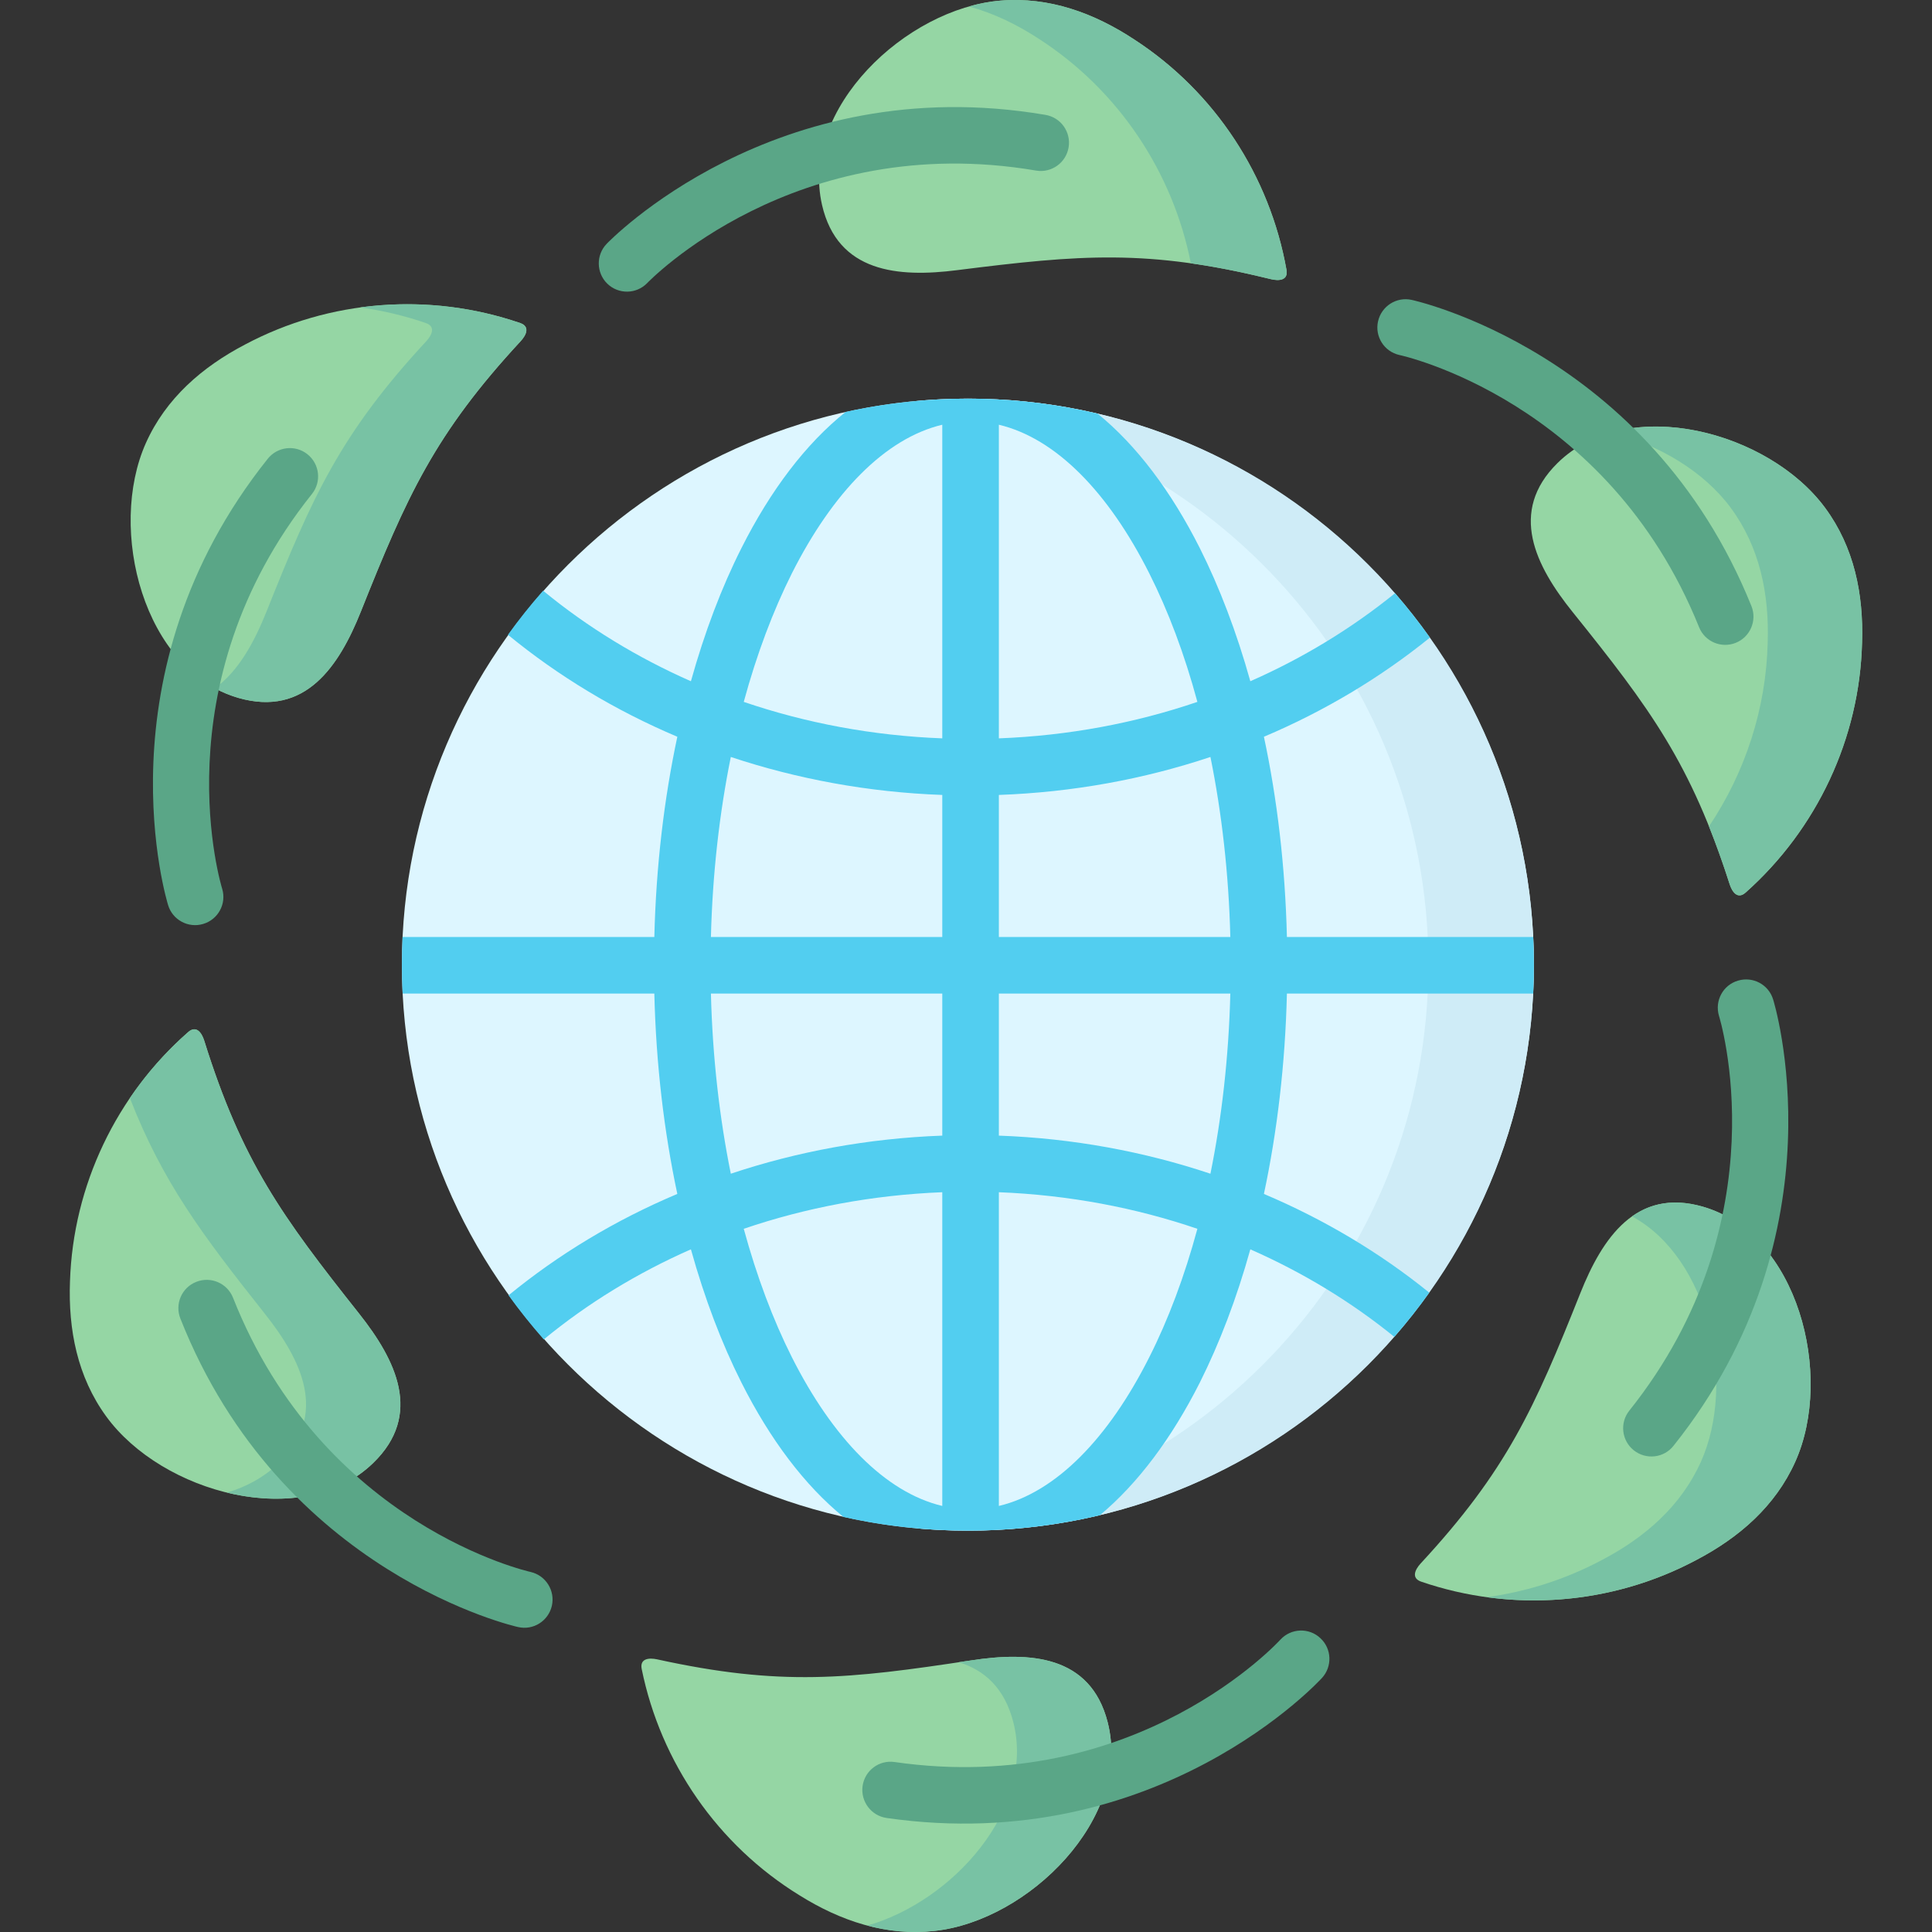
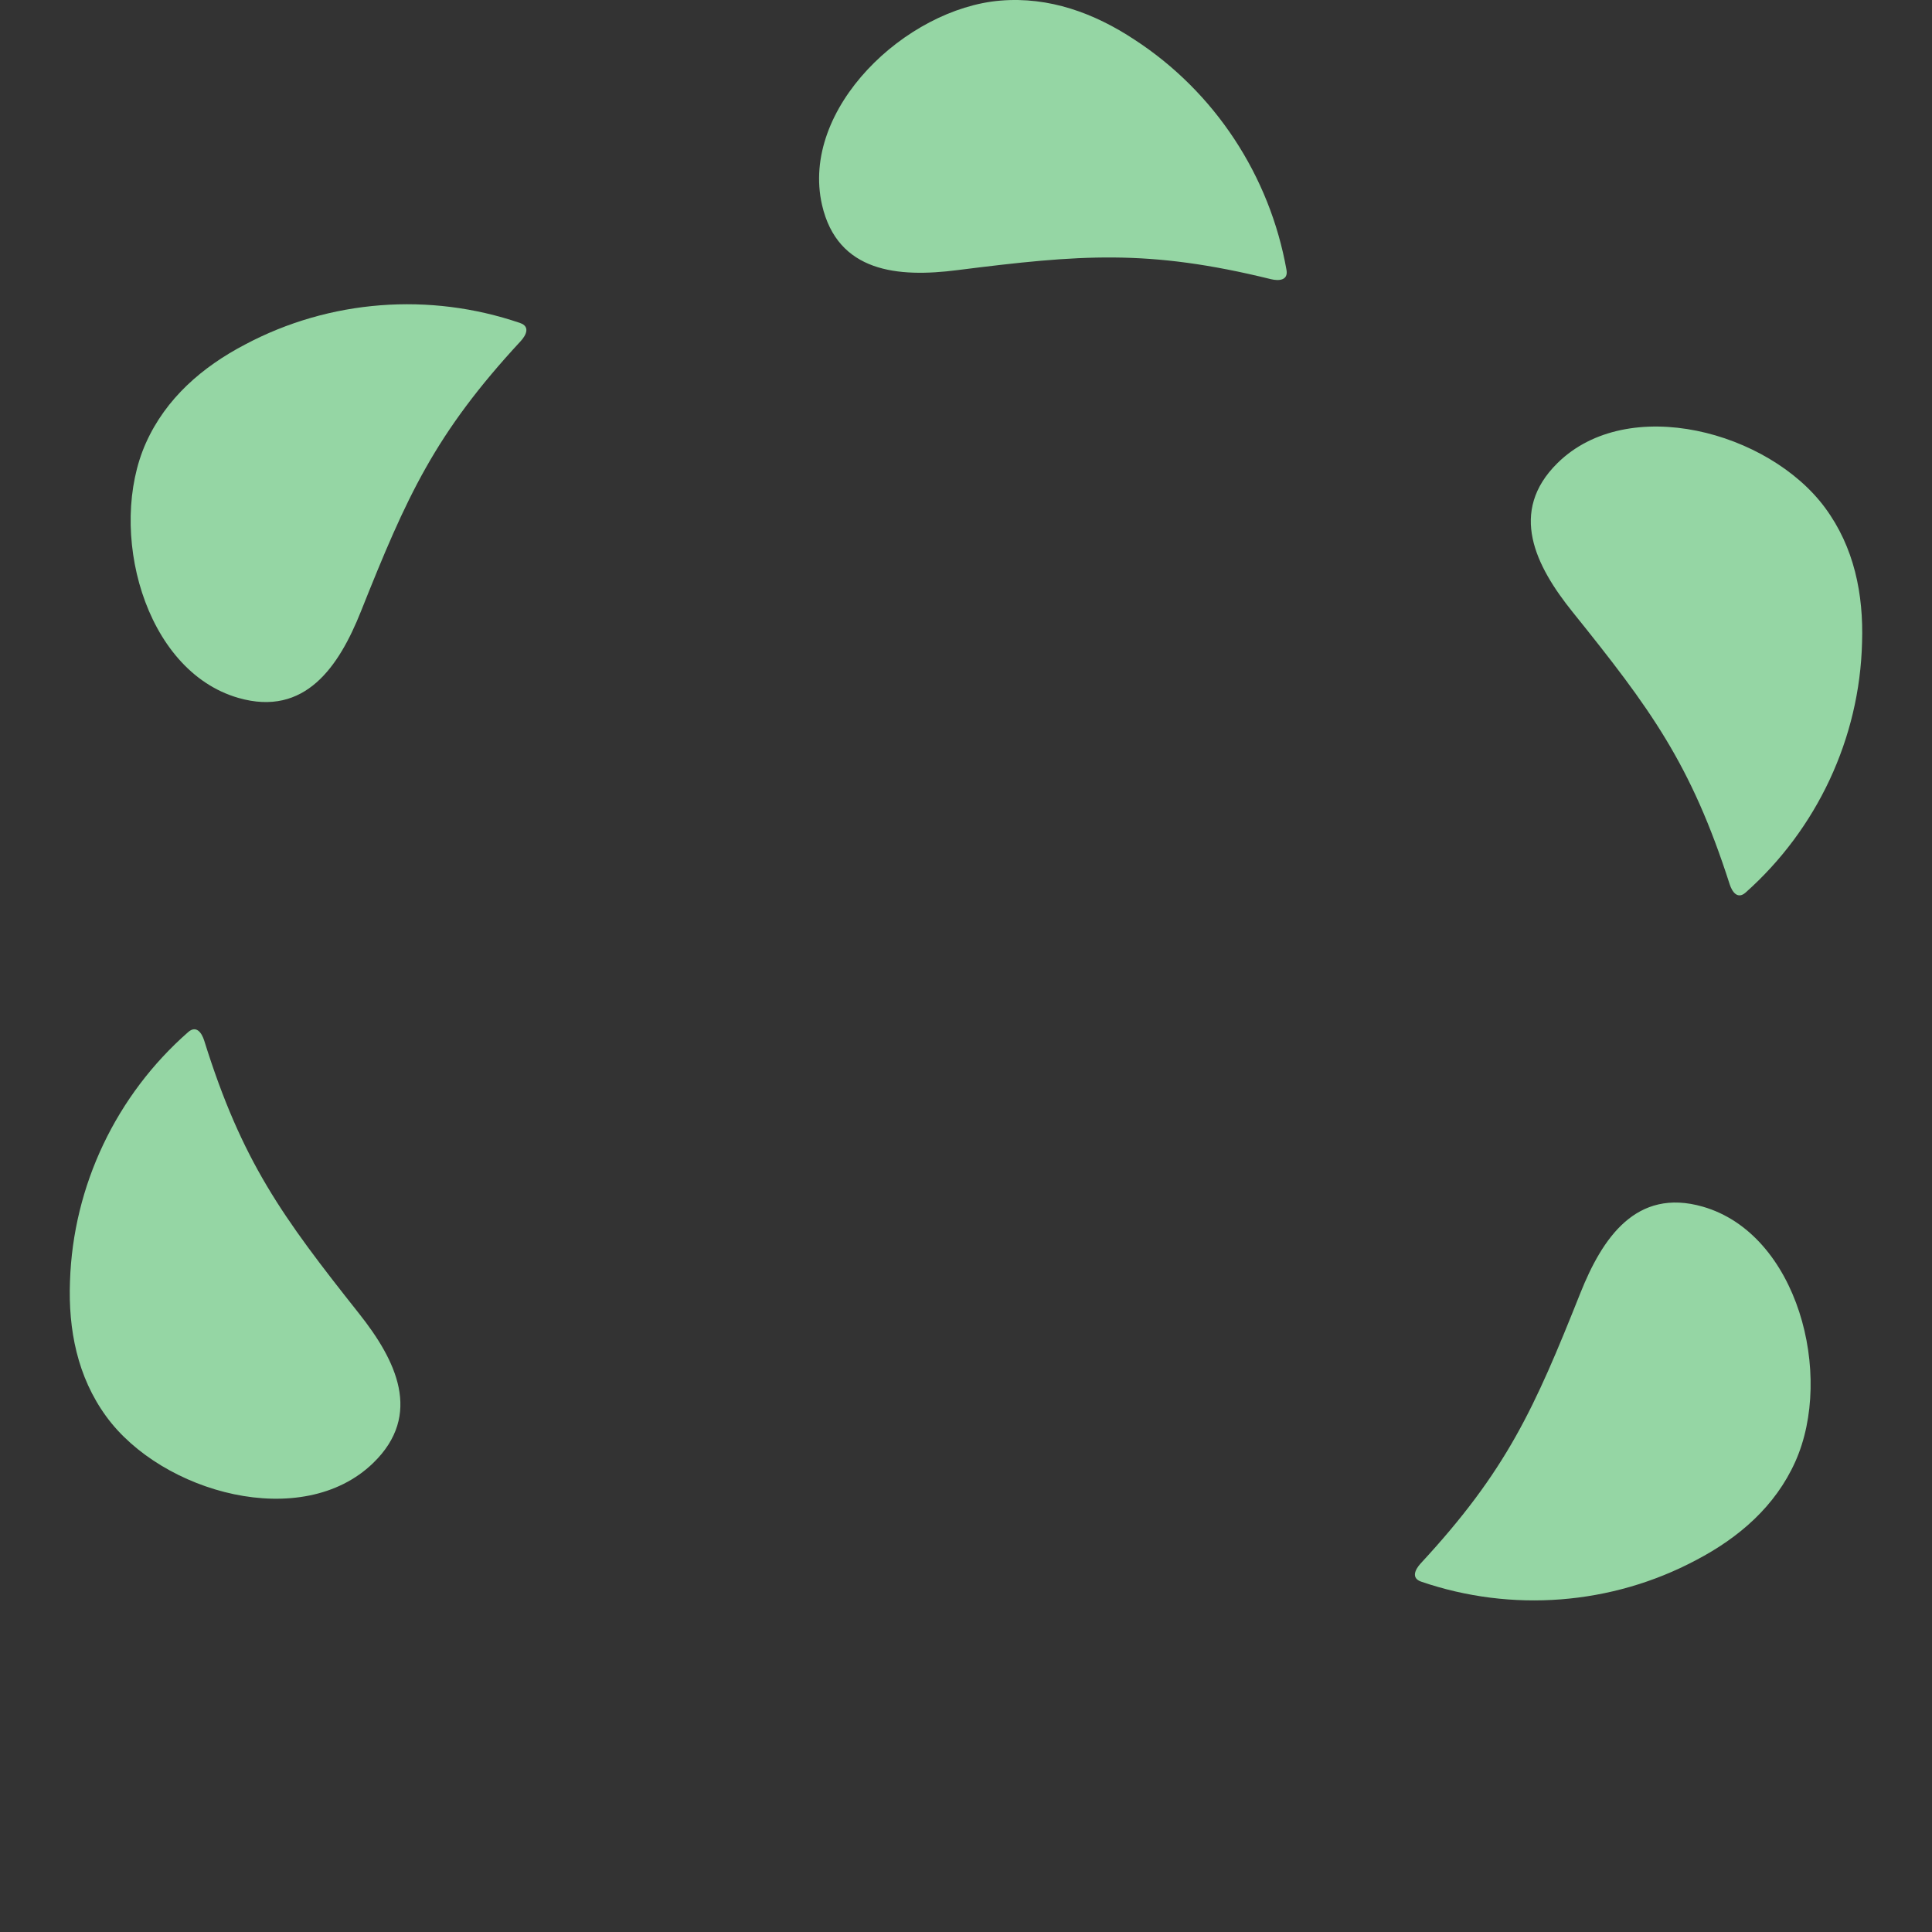
<svg xmlns="http://www.w3.org/2000/svg" id="Capa_1" height="512" viewBox="0 0 512.001 512.001" width="512">
  <rect x="0" y="0" width="512.001" height="512.001" fill="#333333" stroke="none" />
  <g>
    <g clip-rule="evenodd" fill-rule="evenodd">
-       <path d="m256.517 405.641c82.602 0 149.981-67.381 149.981-149.984 0-82.633-67.38-150.014-149.981-150.014-82.63 0-150.009 67.381-150.009 150.014 0 82.603 67.379 149.984 150.009 149.984z" fill="#ddf6ff" />
-       <path d="m256.517 105.643c82.828 0 149.981 67.154 149.981 150.014 0 82.83-67.153 149.984-149.981 149.984-4.705 0-9.383-.227-13.975-.651 76.28-7.03 136.006-71.208 136.006-149.333s-59.726-142.304-136.006-149.361c4.592-.427 9.27-.653 13.975-.653z" fill="#cfecf7" />
-       <path d="m256.517 105.643c11.82 0 23.329 1.389 34.356 3.969 10.317 8.391 19.474 20.552 27.07 35.604 5.244 10.431 9.779 22.337 13.408 35.32 14.031-6.18 26.929-14.059 38.353-23.33 3.26 3.77 6.35 7.683 9.241 11.765-13.04 10.545-27.837 19.445-43.994 26.277 3.516 16.47 5.641 34.357 6.095 53.067h65.282c.113 2.438.17 4.875.17 7.342 0 2.579-.057 5.131-.17 7.653h-65.282c-.454 18.738-2.579 36.596-6.095 53.095 16.072 6.803 30.841 15.647 43.824 26.164-2.892 4.053-5.982 7.966-9.27 11.708-11.339-9.214-24.18-17.037-38.154-23.189-3.629 13.011-8.164 24.89-13.408 35.349-7.455 14.74-16.412 26.732-26.476 35.122-11.226 2.665-22.933 4.082-34.951 4.082-11.339 0-22.365-1.247-32.995-3.628-10.29-8.391-19.446-20.553-27.014-35.576-5.272-10.459-9.78-22.338-13.408-35.349-14.287 6.293-27.411 14.344-38.948 23.841l-.057.027c-3.288-3.741-6.406-7.626-9.326-11.679 13.209-10.829 28.262-19.928 44.73-26.873-3.515-16.499-5.641-34.356-6.094-53.095h-66.699c-.142-2.523-.198-5.074-.198-7.653 0-2.467.057-4.904.17-7.342h66.728c.454-18.71 2.58-36.597 6.094-53.067-16.497-6.974-31.606-16.129-44.844-26.986l-.057-.028c2.919-4.054 6.038-7.967 9.326-11.68.057.057.142.113.227.17 11.537 9.469 24.661 17.52 38.948 23.812 3.628-12.983 8.135-24.89 13.408-35.32 7.71-15.308 17.064-27.64 27.609-36.059 10.432-2.294 21.261-3.513 32.401-3.513zm-6.803 293.45v-83.142c-18.539.736-36.227 4.109-52.611 9.694 3.43 12.586 7.738 24.065 12.756 34.045 10.8 21.402 24.718 35.803 39.855 39.403zm0-98.139v-37.644h-61.313c.425 16.839 2.268 32.911 5.272 47.737 17.575-5.868 36.425-9.384 56.041-10.093zm0-52.639v-37.646c-19.616-.709-38.467-4.224-56.041-10.063-3.005 14.826-4.848 30.87-5.272 47.709zm0-52.642v-83.114c-15.138 3.601-29.056 17.974-39.855 39.375-5.018 10.006-9.326 21.459-12.756 34.073 16.384 5.584 34.072 8.957 52.611 9.666zm14.995-83.114v83.114c18.538-.709 36.255-4.082 52.611-9.666-3.402-12.614-7.711-24.067-12.756-34.073-10.772-21.401-24.69-35.774-39.855-39.375zm0 98.11v37.646h61.342c-.426-16.839-2.268-32.883-5.272-47.709-17.575 5.868-36.426 9.354-56.07 10.063zm0 52.641v37.645c19.643.709 38.494 4.225 56.069 10.093 3.005-14.826 4.847-30.898 5.272-47.737h-61.341zm0 52.642v83.142c15.165-3.6 29.083-18.001 39.855-39.402 5.045-9.979 9.354-21.459 12.756-34.045-16.356-5.586-34.072-8.959-52.611-9.695z" fill="#52cef0" />
-       <path d="m211.872 502.277c-21.657-13.323-36.766-35.179-41.811-59.954-.567-2.835 1.956-3.033 4.081-2.579 32.797 7.199 50.712 5.215 83.197.283 15.505-2.381 31.635-1.445 36.198 16.355 6.52 25.371-20.892 52.613-45.864 55.334-12.897 1.418-24.917-2.636-35.801-9.439zm237.627-88.84c-22.422 11.935-48.926 13.919-72.851 5.726-2.749-.935-1.615-3.231-.17-4.818 22.819-24.634 30.161-41.104 42.321-71.634 5.812-14.57 14.769-28.007 32.457-22.933 25.172 7.229 34.81 44.618 24.52 67.58-5.3 11.82-14.909 20.126-26.277 26.079zm43.966-243.162c-.624 25.398-11.963 49.438-30.841 66.246-2.154 1.929-3.601-.17-4.252-2.211-10.262-31.975-21.005-46.489-41.585-72.086-9.836-12.218-17.121-26.618-4.024-39.517 18.68-18.396 55.983-8.362 70.894 11.85 7.711 10.432 10.233 22.904 9.808 35.718zm-192.812-159.765c21.316 13.861 35.858 36.113 40.28 61.003.51 2.834-2.041 2.977-4.139 2.466-32.599-8.022-50.57-6.491-83.169-2.381-15.561 1.984-31.634.651-35.773-17.263-5.868-25.542 22.224-52.075 47.253-54.173 12.927-1.076 24.861 3.289 35.548 10.348zm-235.701 80.789c22.451-11.934 48.955-13.891 72.879-5.698 2.721.936 1.616 3.203.17 4.792-22.819 24.633-30.189 41.132-42.35 71.632-5.811 14.571-14.769 28.008-32.457 22.934-25.171-7.229-34.781-44.646-24.519-67.58 5.301-11.821 14.938-20.155 26.277-26.08zm-46.403 248.265c.822-25.399 12.302-49.381 31.323-66.05 2.154-1.898 3.6.199 4.252 2.27 10.006 32.031 20.636 46.602 41.045 72.342 9.751 12.302 16.952 26.759 3.742 39.572-18.793 18.256-56.012 7.966-70.781-12.359-7.626-10.489-10.063-22.962-9.581-35.775z" fill="#95d6a4" />
-       <path d="m254.108 440.508c1.077-.17 2.126-.34 3.232-.481 15.505-2.381 31.635-1.445 36.198 16.355 6.52 25.371-20.892 52.613-45.864 55.334-6.151.681-12.104.113-17.83-1.417 22.705-6.463 44.589-30.955 38.692-53.917-2.325-9.099-7.682-13.776-14.428-15.874zm195.391-27.071c-17.093 9.099-36.595 12.416-55.502 9.837 10.573-1.447 20.92-4.734 30.501-9.837 11.367-5.953 20.977-14.259 26.277-26.079 9.382-20.949 2.182-53.889-18.256-65 4.876-3.459 10.942-4.819 18.737-2.58 25.172 7.229 34.81 44.618 24.52 67.58-5.3 11.82-14.909 20.126-26.277 26.079zm43.966-243.162c-.624 25.398-11.963 49.438-30.841 66.246-2.154 1.929-3.601-.17-4.252-2.211-1.786-5.584-3.601-10.629-5.472-15.307 9.61-14.314 15.138-31.21 15.562-48.729.426-12.814-2.098-25.286-9.808-35.718-7.059-9.554-19.105-16.838-31.805-19.9 19.474-5.612 45.071 3.997 56.806 19.9 7.713 10.433 10.235 22.905 9.81 35.719zm-192.812-159.765c21.316 13.861 35.858 36.113 40.28 61.003.51 2.834-2.041 2.977-4.139 2.466-7.767-1.899-14.684-3.288-21.203-4.195-4.763-24.181-19.134-45.724-39.94-59.273-5.924-3.912-12.246-7.002-18.879-8.788 2.778-.794 5.584-1.333 8.334-1.56 12.926-1.077 24.86 3.288 35.547 10.347zm-205.2 70.952c14.145-1.928 28.687-.566 42.378 4.139 2.721.936 1.616 3.203.17 4.792-22.819 24.633-30.189 41.132-42.35 71.632-5.811 14.571-14.769 28.008-32.457 22.934-2.211-.652-4.28-1.503-6.265-2.579 6.208-4.395 10.46-12.189 13.72-20.354 12.161-30.5 19.531-46.999 42.35-71.632 1.446-1.589 2.551-3.856-.17-4.792-5.669-1.957-11.509-3.317-17.376-4.14zm-61.031 209.543c4.366-6.435 9.524-12.303 15.449-17.491 2.154-1.898 3.6.199 4.252 2.27 10.006 32.031 20.636 46.602 41.045 72.342 9.751 12.302 16.952 26.759 3.742 39.572-9.836 9.553-24.718 11.282-38.778 7.853 5.159-1.503 9.865-4.054 13.776-7.853 13.209-12.814 6.009-27.271-3.742-39.572-16.865-21.261-27.069-34.924-35.744-57.121z" fill="#78c2a4" />
+       <path d="m211.872 502.277zm237.627-88.84c-22.422 11.935-48.926 13.919-72.851 5.726-2.749-.935-1.615-3.231-.17-4.818 22.819-24.634 30.161-41.104 42.321-71.634 5.812-14.57 14.769-28.007 32.457-22.933 25.172 7.229 34.81 44.618 24.52 67.58-5.3 11.82-14.909 20.126-26.277 26.079zm43.966-243.162c-.624 25.398-11.963 49.438-30.841 66.246-2.154 1.929-3.601-.17-4.252-2.211-10.262-31.975-21.005-46.489-41.585-72.086-9.836-12.218-17.121-26.618-4.024-39.517 18.68-18.396 55.983-8.362 70.894 11.85 7.711 10.432 10.233 22.904 9.808 35.718zm-192.812-159.765c21.316 13.861 35.858 36.113 40.28 61.003.51 2.834-2.041 2.977-4.139 2.466-32.599-8.022-50.57-6.491-83.169-2.381-15.561 1.984-31.634.651-35.773-17.263-5.868-25.542 22.224-52.075 47.253-54.173 12.927-1.076 24.861 3.289 35.548 10.348zm-235.701 80.789c22.451-11.934 48.955-13.891 72.879-5.698 2.721.936 1.616 3.203.17 4.792-22.819 24.633-30.189 41.132-42.35 71.632-5.811 14.571-14.769 28.008-32.457 22.934-25.171-7.229-34.781-44.646-24.519-67.58 5.301-11.821 14.938-20.155 26.277-26.08zm-46.403 248.265c.822-25.399 12.302-49.381 31.323-66.05 2.154-1.898 3.6.199 4.252 2.27 10.006 32.031 20.636 46.602 41.045 72.342 9.751 12.302 16.952 26.759 3.742 39.572-18.793 18.256-56.012 7.966-70.781-12.359-7.626-10.489-10.063-22.962-9.581-35.775z" fill="#95d6a4" />
    </g>
-     <path d="m339.345 434.499c2.807-3.033 7.568-3.203 10.573-.369 3.033 2.807 3.203 7.54.397 10.573-.142.142-43.144 47.482-115.37 37.078-4.082-.595-6.917-4.394-6.35-8.476.595-4.11 4.365-6.944 8.476-6.35 64.404 9.271 102.161-32.342 102.274-32.456zm-198.737-17.917c4.054.936 6.548 4.961 5.641 8.987-.936 4.025-4.933 6.548-8.958 5.613-.199-.029-62.674-13.892-89.49-81.755-1.531-3.855.368-8.221 4.224-9.723 3.855-1.531 8.192.369 9.723 4.195 23.897 60.523 78.719 72.656 78.86 72.683zm-81.722-181.024c1.19 3.94-1.077 8.136-5.046 9.298-3.94 1.191-8.135-1.076-9.297-5.017-.057-.198-19.134-61.23 26.419-118.266 2.579-3.231 7.285-3.771 10.517-1.19 3.231 2.579 3.77 7.286 1.191 10.518-40.594 50.826-23.841 104.487-23.784 104.657zm112.62-160.53c-2.863 2.948-7.597 3.033-10.573.142-2.948-2.891-3.005-7.625-.142-10.573.142-.142 44.334-46.404 116.249-34.158 4.082.68 6.832 4.535 6.151 8.617-.68 4.082-4.535 6.832-8.589 6.151-64.176-10.914-102.982 29.707-103.096 29.821zm199.332 19.049c-4.025-.907-6.548-4.903-5.641-8.93.906-4.025 4.903-6.576 8.929-5.67.17.057 62.73 13.438 90.028 81.158 1.531 3.827-.34 8.193-4.167 9.724-3.826 1.531-8.192-.311-9.723-4.167-24.32-60.323-79.256-72.086-79.426-72.115zm84.7 175.101c-1.162-3.969 1.077-8.136 5.046-9.298 3.968-1.19 8.136 1.048 9.325 5.017.058.199 19.135 61.23-26.418 118.265-2.552 3.231-7.257 3.77-10.517 1.19-3.231-2.579-3.771-7.285-1.19-10.517 40.591-50.854 23.81-104.487 23.754-104.657z" fill="#5aa687" />
  </g>
</svg>